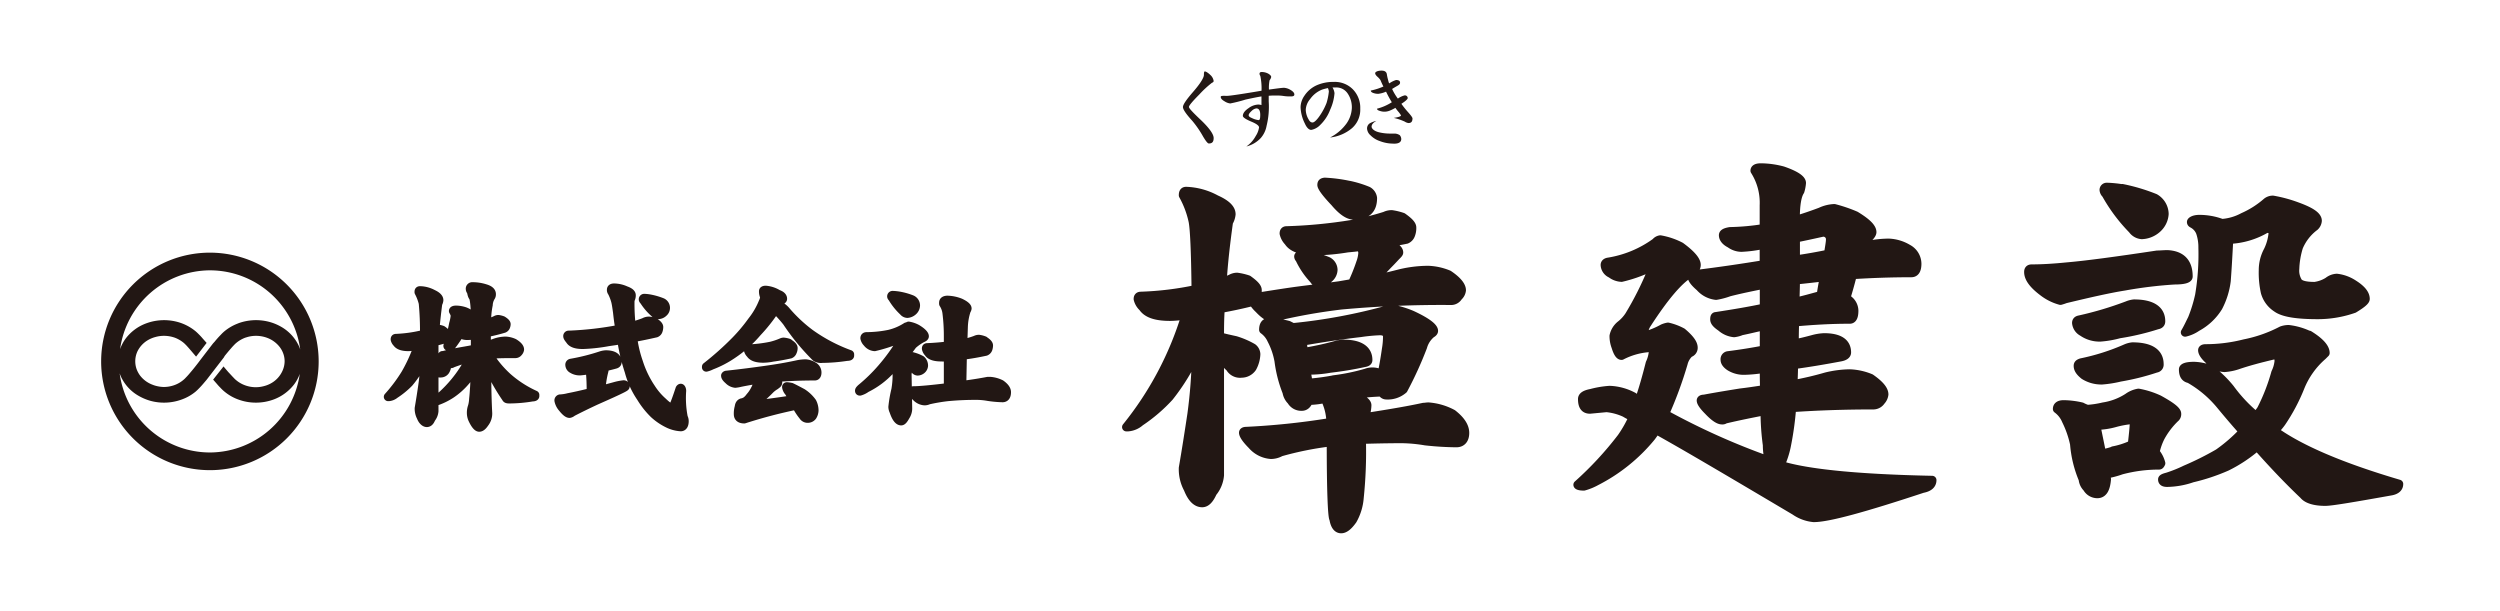
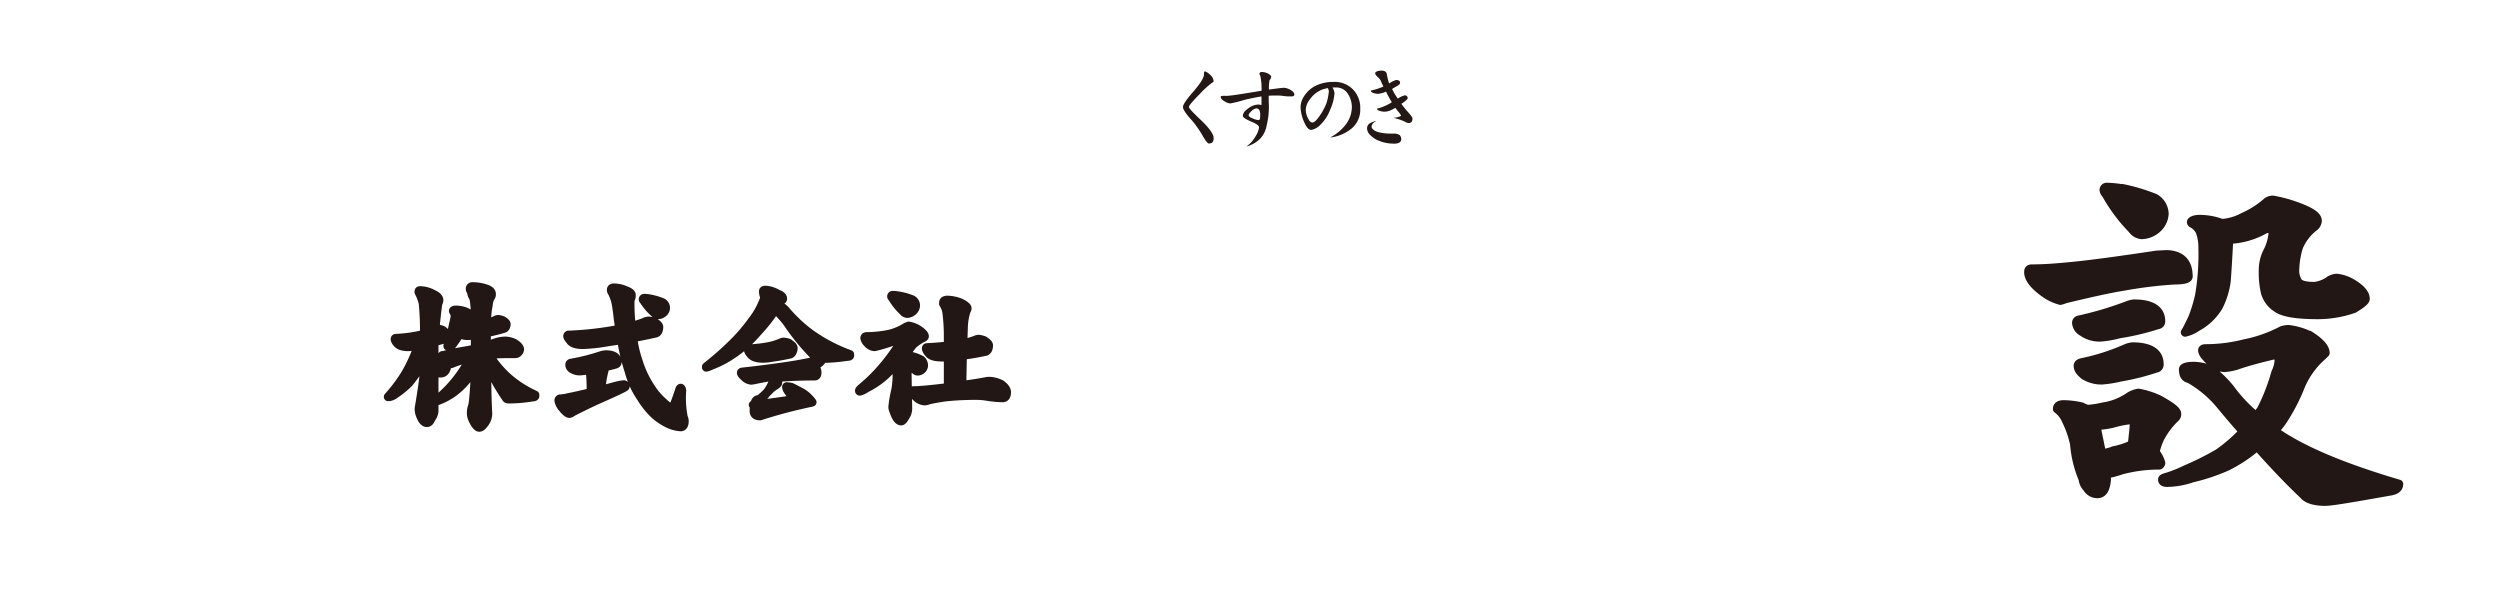
<svg xmlns="http://www.w3.org/2000/svg" id="logo" viewBox="0 0 434 106">
  <defs>
    <style>.cls-1{fill:#231815;}.cls-2,.cls-3{fill:#221714;}.cls-2{stroke:#221714;stroke-linecap:round;stroke-linejoin:round;stroke-width:1.5px;}.cls-4{fill:none;}</style>
  </defs>
  <path class="cls-1" d="M210.37,14.39a17.44,17.44,0,0,0-2.16,2c-1.2,1.21-1.81,1.94-1.81,2.17s.59.86,1.78,2c1.67,1.55,2.51,2.7,2.51,3.4s-.28.95-.84.95c-.19,0-.52-.41-1-1.22A17.62,17.62,0,0,0,207,21c-1.1-1.21-1.64-2-1.64-2.42s.59-1.28,1.78-2.65S209,13.5,209,13s.06-.6.18-.6.52.2.92.6a1.74,1.74,0,0,1,.58,1C210.72,14.18,210.6,14.29,210.37,14.39Z" />
  <path class="cls-1" d="M224,16.74c-.25,0-.65,0-1.19-.08s-1-.08-1.24-.08c-.44,0-.87,0-1.32.05,0,.16,0,.49,0,1a13.78,13.78,0,0,1-.37,4.21,4.38,4.38,0,0,1-1,2.11,5.12,5.12,0,0,1-2.51,1.48A5.28,5.28,0,0,0,218,23.6a3.68,3.68,0,0,0,.57-1.48c0-.3-.44-.63-1.33-1s-1.48-.73-1.48-1c0-.45.34-.91,1-1.35a3,3,0,0,1,1.65-.62,1.9,1.9,0,0,1,.58.09V16.74c-.62.09-1.54.28-2.78.55a24.34,24.34,0,0,1-2.64.67,2.3,2.3,0,0,1-1-.38c-.45-.25-.65-.51-.65-.75s.36-.19,1.11-.19c.38,0,1.95-.22,4.72-.68l1.25-.21a10.36,10.36,0,0,0-.21-2.57.92.92,0,0,1-.14-.33c0-.23.11-.35.37-.35a2.43,2.43,0,0,1,1.14.28c.35.21.52.4.52.59a1.3,1.3,0,0,1-.28.56,6.6,6.6,0,0,0-.11,1.62c1.4-.19,2.27-.31,2.62-.31a2.53,2.53,0,0,1,1.09.35c.47.27.7.54.7.81S224.47,16.75,224,16.74Zm-5.91,2.08a1.51,1.51,0,0,0-.81.44c-.35.32-.51.56-.51.75s.19.33.57.49a3.34,3.34,0,0,0,1.16.35c.16,0,.26-.2.27-.65C218.83,19.28,218.59,18.82,218.11,18.82Z" />
  <path class="cls-1" d="M234.74,22.22a7.05,7.05,0,0,1-3.84,1.65,8,8,0,0,0,2.89-2.48,5.08,5.08,0,0,0,.89-2.63,4.26,4.26,0,0,0-.76-2.58,2.36,2.36,0,0,0-2-1h-.6a2.4,2.4,0,0,1,.35,1,8.41,8.41,0,0,1-.75,2.86,7.2,7.2,0,0,1-1.74,2.66,2.89,2.89,0,0,1-1.54.85c-.42,0-.8-.39-1.12-1.11a6.81,6.81,0,0,1-.74-2.84,3.59,3.59,0,0,1,.68-2,5,5,0,0,1,2.1-1.79,7.14,7.14,0,0,1,3-.59,4.39,4.39,0,0,1,3.3,1.29,4.57,4.57,0,0,1,1.28,3.35A4.26,4.26,0,0,1,234.74,22.22Zm-4.21-6.93a9,9,0,0,0-1,.26,4.65,4.65,0,0,0-2.1,1.66,3.1,3.1,0,0,0-.75,1.82,3.41,3.41,0,0,0,.5,1.71c.19.37.42.54.71.52s.79-.49,1.4-1.44a10.61,10.61,0,0,0,1-1.95,10.09,10.09,0,0,0,.4-2A2.15,2.15,0,0,0,230.53,15.29Z" />
  <path class="cls-1" d="M241.78,24.93a6.51,6.51,0,0,1-2.25-.44,4.13,4.13,0,0,1-1.61-1,1.7,1.7,0,0,1-.6-1.16,1.06,1.06,0,0,1,.52-.95,4.49,4.49,0,0,1,1.1-.4c-.56.32-.83.65-.83,1s.45.8,1.35,1a8.18,8.18,0,0,0,1.85.21l.87,0a1.73,1.73,0,0,1,.81.27,1.06,1.06,0,0,1,.27.67C243.26,24.7,242.77,25,241.78,24.93Zm2.72-3.57a1.56,1.56,0,0,1-.64-.25,9.55,9.55,0,0,0-1.9-.64c.82-.13,1.25-.27,1.25-.44a3.62,3.62,0,0,0-.43-.61,7.45,7.45,0,0,1-.54-.7,6.77,6.77,0,0,1-.89.45,2.51,2.51,0,0,1-1.08.22,2.38,2.38,0,0,1-.71-.13c-.35-.09-.51-.23-.51-.39a8.86,8.86,0,0,0,2.57-1.12,18.16,18.16,0,0,1-1-1.84,4.67,4.67,0,0,1-1.37.38,2.4,2.4,0,0,1-.76-.12c-.35-.1-.52-.26-.52-.45a10.88,10.88,0,0,0,2.19-.7c-.16-.3-.33-.68-.52-1.13a3.17,3.17,0,0,0-.53-.58c-.25-.23-.38-.42-.38-.61s.37-.44,1.11-.44c.56,0,.86.22.92.65a6.92,6.92,0,0,0,.18.84c.11.48.19.72.25.72a4.24,4.24,0,0,1,1.16-.58c.48,0,.72.16.7.48s-.3.43-.87.76l-.51.31a9,9,0,0,0,1,1.68,3.44,3.44,0,0,1,1.17-.56.48.48,0,0,1,.54.46c0,.18-.36.53-1.1,1a15.43,15.43,0,0,0,1.15,1.44c.51.57.78.94.78,1.1C245.2,21.11,245,21.36,244.5,21.36Z" />
-   <path class="cls-2" d="M216.67,48.54c1,.72,1.62,1.3,1.62,1.82a3.45,3.45,0,0,1-.19,1.23c2.85-.45,5.31-.84,7.25-1.1s4.28-.52,7.13-.91l2.27-.39a32.67,32.67,0,0,0,1.43-3.56,6,6,0,0,0,.38-1.82,3.27,3.27,0,0,0-.38-1c-.78.13-1.56.19-2.27.26a37.47,37.47,0,0,1-5.45.51c-2.46,0-4.08-.51-4.79-1.62a3,3,0,0,1-.78-1.42c0-.33.13-.52.45-.52a85.36,85.36,0,0,0,11.41-1.1,48.27,48.27,0,0,0,5.7-1.43,2.6,2.6,0,0,1,1.17-.26,10.47,10.47,0,0,1,1.88.46c1,.71,1.62,1.29,1.62,1.81a3.22,3.22,0,0,1-.2,1.23,1.4,1.4,0,0,1-.77.84c-1.23.26-2.4.46-3.57.59.13.06.2.13.33.13,1.29.52,1.94,1,1.94,1.55,0,.13-.19.33-.52.65-.65.71-1.16,1.23-1.49,1.56a32.85,32.85,0,0,1-2.59,2.52c1.75-.32,3.37-.71,4.86-1.1a21.49,21.49,0,0,1,4.8-.58,10.13,10.13,0,0,1,3.56.78c1.49,1,2.27,1.94,2.27,2.72a1.72,1.72,0,0,1-.58,1.1,1.46,1.46,0,0,1-1.17.71,190.6,190.6,0,0,0-19.12.78A99.69,99.69,0,0,0,221.47,55a1.08,1.08,0,0,1-.65.13c-.52,0-1.3-.45-2.27-1.49a5.76,5.76,0,0,1-1.1-1.36c-.07.13-.13.13-.13.13-1.82.46-3.63.84-5.45,1.17-.13,1.81-.13,3.43-.13,4.86.91.26,1.82.45,2.73.65a14.2,14.2,0,0,1,3,1.29,1.46,1.46,0,0,1,.58,1.1,5.3,5.3,0,0,1-.65,2.34,2.27,2.27,0,0,1-1.88,1,2,2,0,0,1-2-1A7.81,7.81,0,0,1,212,62c-.13-.13-.26-.26-.26-.39V82.5a5.42,5.42,0,0,1-1.23,3c-.52,1.16-1.1,1.81-1.81,1.81-1,0-1.82-.84-2.46-2.46a7.09,7.09,0,0,1-.85-3.63c.52-3,1-6.09,1.49-9.33a86.88,86.88,0,0,0,.78-10.63A37,37,0,0,1,203,68.89a27.67,27.67,0,0,1-5.06,4.34,3.61,3.61,0,0,1-2.14.91h-.26A57.52,57.52,0,0,0,205.85,54.7a17.57,17.57,0,0,1-2.72.26c-2.47,0-4-.52-4.74-1.62a2.85,2.85,0,0,1-.84-1.43c0-.32.13-.52.52-.52a54.47,54.47,0,0,0,9.53-1.16c-.07-6.68-.26-10.63-.52-11.86a16.27,16.27,0,0,0-1.69-4.47c0-.46.13-.72.52-.72a11.59,11.59,0,0,1,5.19,1.43c1.75.78,2.65,1.62,2.65,2.59a3.28,3.28,0,0,1-.45,1.36c-.52,3.76-.91,7.2-1.1,10.37a7.52,7.52,0,0,0,1.55-.58,2.23,2.23,0,0,1,1-.26A10.15,10.15,0,0,1,216.67,48.54Zm7,7.91.78.39a96.73,96.73,0,0,0,16.39-3.05,4.82,4.82,0,0,1,1-.13,17,17,0,0,1,3.24,1c2.53,1.17,3.82,2.14,3.82,2.79,0,.13-.13.32-.39.45A4.54,4.54,0,0,0,247,60.21a64.42,64.42,0,0,1-3.37,7.39,4.15,4.15,0,0,1-3,1,.78.78,0,0,1-.71-.52,45.3,45.3,0,0,0-5.12.46c1.69.65,2.53,1.29,2.53,1.81a5.66,5.66,0,0,1-.2,1.36,3.67,3.67,0,0,0-.32.78c4.21-.65,7.65-1.23,10.3-1.81.26,0,.59-.07.85-.07a10.49,10.49,0,0,1,4.21,1.23c1.42,1.11,2.14,2.21,2.14,3.31s-.52,1.75-1.49,1.75a52.82,52.82,0,0,1-5.38-.33,26.31,26.31,0,0,0-4-.38c-2.66,0-5,.06-7.06.12v.14a78.05,78.05,0,0,1-.39,10,9.27,9.27,0,0,1-1.17,3.82c-.71,1-1.36,1.56-2,1.56s-1.1-.58-1.29-1.75c-.26-.26-.46-4.73-.46-13.35a1.85,1.85,0,0,1-.45.06,57,57,0,0,0-8.3,1.69,3.48,3.48,0,0,1-1.68.45,4.82,4.82,0,0,1-3.31-1.68c-1-1-1.49-1.75-1.49-2.14,0-.13.13-.26.52-.26a128.35,128.35,0,0,0,14.32-1.49,3,3,0,0,0,.33-.07,9.58,9.58,0,0,0-1-4.08,14.34,14.34,0,0,1-2.53.33c-.13,0-.2,0-.26-.07-.26.78-.71,1.1-1.23,1.1a2,2,0,0,1-1.82-1,2.74,2.74,0,0,1-.78-1.5A22,22,0,0,1,222,62.67,12.69,12.69,0,0,0,220.75,59a4.36,4.36,0,0,0-1.42-1.75c0-.84.32-1.3,1-1.3A14.55,14.55,0,0,1,223.67,56.45Zm3.69-12a13.47,13.47,0,0,1,3.18.91,1.73,1.73,0,0,1,.91,1.49,2,2,0,0,1-.78,1.49,2.67,2.67,0,0,1-1.75.78,1.12,1.12,0,0,1-.84-.59,13.66,13.66,0,0,1-2.47-3.63.53.53,0,0,1-.19-.38c0-.13.19-.2.52-.2S226.78,44.4,227.36,44.46Zm4.15,21.45a35.42,35.42,0,0,0,5.64-1.16,3.13,3.13,0,0,1,2.72.25c.26-1.1.52-2.59.78-4.4a13,13,0,0,0,.19-2.14c0-.65-.45-1-1.29-1a30.52,30.52,0,0,0-3.37.32c-3.37.39-6.74.91-10.11,1.49l.26,1.88a51.36,51.36,0,0,0,5.89-1.3,8.36,8.36,0,0,1,1-.13c2.85,0,4.28,1,4.28,2.79,0,.26-.2.39-.59.46a59.82,59.82,0,0,1-6,1,20.58,20.58,0,0,1-3,.32,3.6,3.6,0,0,1-1.17-.13l.39,2.34A38.88,38.88,0,0,0,231.51,65.91Zm2.72-33.76a18.21,18.21,0,0,1,3.24,1,1.66,1.66,0,0,1,.84,1.24c0,2.07-1.1,3-3.3,3-.91,0-2-.71-3.31-2.27-1.55-1.62-2.26-2.65-2.26-3s.13-.46.52-.52A26,26,0,0,1,234.23,32.15Z" />
-   <path class="cls-2" d="M322.13,37.43C324,38.57,325,39.5,325,40.3c0,.27-.27.67-.8,1.14a11.16,11.16,0,0,0-1.27,1.46c.54-.13,1.14-.26,1.67-.4a18.13,18.13,0,0,1,3.27-.33,7,7,0,0,1,3.34,1,3,3,0,0,1,1.6,2.6c0,1.07-.33,1.61-1,1.61-3.6,0-7,.13-10.21.33-.47,1.87-.87,3.2-1.14,4.07a.22.22,0,0,0,.14.07,2.44,2.44,0,0,1,1.27,2.07c0,1.06-.27,1.53-.74,1.53-3.34,0-6.54.2-9.54.47-.07,1.4-.07,2.67-.07,3.74,1.07-.2,2.14-.47,3.14-.74a8.85,8.85,0,0,1,2-.33c2.6,0,3.94.87,3.94,2.6,0,.4-.4.67-1.07.8-2.87.54-5.61,1-8.14,1.34,0,1.33-.07,2.4-.07,3.2v.2A55.32,55.32,0,0,0,317,65.4a18.25,18.25,0,0,1,4.14-.54,10.5,10.5,0,0,1,3.6.8c1.54,1.07,2.34,2,2.34,2.81a2,2,0,0,1-.53,1.13,1.62,1.62,0,0,1-1.27.73c-5.61,0-10.35.2-14.22.47a54.24,54.24,0,0,1-.93,6.68,15.47,15.47,0,0,1-1.07,3.27c4.67,1.46,13.48,2.33,26.36,2.6,0,.8-.6,1.27-1.66,1.47-10.08,3.33-16.36,5.07-18.89,5.07a6.78,6.78,0,0,1-3.27-1.2c-10.82-6.41-18.82-11.15-24.1-14.08a14,14,0,0,1-.86,1.26,30,30,0,0,1-9.55,7.68,9.78,9.78,0,0,1-2.13.87c-.74,0-1.07-.14-1.07-.27a59.15,59.15,0,0,0,7.61-8.21,21.33,21.33,0,0,0,2-3.54,11.27,11.27,0,0,1-1.4-.73,9.81,9.81,0,0,0-3.21-.87l-2.87.27c-.93,0-1.33-.6-1.33-1.8,0-.47.47-.8,1.53-1a16.81,16.81,0,0,1,3.21-.54,9.39,9.39,0,0,1,4.14,1.14,4.21,4.21,0,0,0,1,.6c.66-1.87,1.26-4,1.87-6.41a5.88,5.88,0,0,0,.53-1.87.71.71,0,0,0-.8-.8,12.25,12.25,0,0,0-4.67,1.34c-.34,0-.67-.47-1-1.54a5.23,5.23,0,0,1-.34-1.87,3.33,3.33,0,0,1,1.2-1.93,6.77,6.77,0,0,0,1.47-1.61,55.67,55.67,0,0,0,3.87-7.67.49.49,0,0,0-.53-.54,24.17,24.17,0,0,1-4.67,1.61,3.18,3.18,0,0,1-1.81-.67A1.74,1.74,0,0,1,278.62,46c0-.27.2-.47.6-.53a19.11,19.11,0,0,0,8.21-3.41,1.26,1.26,0,0,1,.8-.46,12.22,12.22,0,0,1,3.53,1.2c1.81,1.33,2.74,2.4,2.74,3.2,0,.53-.4,1-1.13,1.47-1.87,1.07-4.34,3.94-7.41,8.67a3.46,3.46,0,0,0-.6,1.61c0,.26.06.46.26.53a14.24,14.24,0,0,0,3.07-1.27,4.11,4.11,0,0,1,.87-.26,9.83,9.83,0,0,1,2.47.93c1.27,1.07,1.94,1.94,1.94,2.67a.93.93,0,0,1-.67.93,3.57,3.57,0,0,0-1.07,1.81A70.17,70.17,0,0,1,289,71.87,122.23,122.23,0,0,0,307.12,80a10.94,10.94,0,0,1-.34-2.73,42.34,42.34,0,0,1-.4-5.94c-2.07.4-4.4.86-6.94,1.46a.68.68,0,0,1-.53.14c-.54,0-1.34-.54-2.34-1.6-.87-.87-1.27-1.47-1.27-1.81,0-.13.14-.26.54-.26,2.53-.47,4.6-.8,6.27-1.07q1.8-.21,4.2-.6c-.06-1.14-.06-2.34-.06-3.61a24.33,24.33,0,0,1-3.41.34,4.61,4.61,0,0,1-2.53-.67c-.6-.4-.87-.8-.87-1.2a.65.65,0,0,1,.53-.73c2.14-.27,4.28-.61,6.28-1V56.59c-1.34.26-2.61.6-3.94.86a4.64,4.64,0,0,1-1.27.34,4,4,0,0,1-2.27-1c-.8-.54-1.13-.94-1.13-1.34s.07-.53.27-.53c3.07-.47,5.87-.94,8.34-1.47V49.38c-2,.4-4,.8-6.08,1.33a12.4,12.4,0,0,1-2.26.6,4.36,4.36,0,0,1-2.81-1.47c-.93-.8-1.4-1.4-1.4-1.93,0-.13.13-.27.53-.27,4.34-.53,8.35-1.13,12-1.73V42.44a22.48,22.48,0,0,1-3.94.53,3.39,3.39,0,0,1-1.94-.67c-.8-.4-1.2-.93-1.2-1.47,0-.33.4-.53,1.2-.66a41.27,41.27,0,0,0,5.88-.54v-4a10.39,10.39,0,0,0-1.6-6c0-.33.33-.53,1.06-.53a15.15,15.15,0,0,1,3.81.53c2.13.74,3.27,1.47,3.27,2.14a6.55,6.55,0,0,1-.27,1.4c-.53.8-.8,2.4-.8,4.8v.27c1.34-.4,2.74-.87,4.34-1.47a6.27,6.27,0,0,1,2.4-.6A25.31,25.31,0,0,1,322.13,37.43Zm-10.48,15c1.47-.33,2.87-.73,4.34-1.13h.14c.06-.67.26-1.74.53-3.21-1.74.2-3.4.4-4.94.54C311.72,50,311.65,51.25,311.65,52.38Zm.07-7.34c1.87-.27,3.8-.6,5.67-1,.2-1.27.34-2.07.34-2.4a1.2,1.2,0,0,0-1.34-1.34c-1.8.4-3.33.73-4.67,1Z" />
  <path class="cls-2" d="M379.9,48c0,.42-.85.64-2.41.64a75,75,0,0,0-8.73,1.06c-2.7.43-6.1,1.21-10.22,2.2a8.26,8.26,0,0,1-.85.28,8.66,8.66,0,0,1-3-1.49c-1.7-1.27-2.55-2.41-2.55-3.47,0-.36.14-.57.57-.57,1.91,0,4-.14,6.1-.35,3.4-.29,8.65-1,15.68-2.06.56,0,1.2-.07,1.77-.07Q379.9,44.36,379.9,48ZM361.38,70.61a5.17,5.17,0,0,0,1,.42,16.31,16.31,0,0,0,2.76-.42A10.82,10.82,0,0,0,369.4,69a4.39,4.39,0,0,1,1.84-.78,14.64,14.64,0,0,1,3.55,1.13c2.06,1.14,3.12,1.92,3.12,2.48a.87.87,0,0,1-.21.64,13.57,13.57,0,0,0-2.63,3.41,10.76,10.76,0,0,0-.92,2.62,4.73,4.73,0,0,1,1,1.92c-.14.28-.21.35-.35.35a25.32,25.32,0,0,0-6.53.85,16.44,16.44,0,0,1-2.69.71l.14.86c-.14,1.7-.64,2.55-1.63,2.55a2.06,2.06,0,0,1-1.78-1.06,2.42,2.42,0,0,1-.71-1.49,19.79,19.79,0,0,1-1.49-6.11A17.21,17.21,0,0,0,358.69,73a4.7,4.7,0,0,0-1.56-2c0-.49.35-.78,1.13-.78A14.33,14.33,0,0,1,361.38,70.61Zm13.76-14.83c0,.36-.21.57-.63.64a43.29,43.29,0,0,1-6.6,1.56,17.27,17.27,0,0,1-3.27.57,5.16,5.16,0,0,1-3.12-.92,2,2,0,0,1-1.06-1.56c0-.29.14-.5.57-.57a60.26,60.26,0,0,0,8.3-2.48,4.08,4.08,0,0,1,1.13-.29C373.58,52.73,375.14,53.8,375.14,55.78Zm-.28,7.45a.64.64,0,0,1-.57.71,41.45,41.45,0,0,1-6.24,1.56,19.66,19.66,0,0,1-3.12.5,5.6,5.6,0,0,1-3.12-.85c-.71-.57-1.07-1.07-1.07-1.64,0-.28.15-.42.57-.56a38.25,38.25,0,0,0,7.8-2.49,4,4,0,0,1,1.07-.28C373.3,60.18,374.86,61.24,374.86,63.23Zm-8,15a13.64,13.64,0,0,0,3.27-1.06c.21-1.85.35-3.13.35-4,0-.14-.21-.28-.57-.28a16.84,16.84,0,0,0-2.69.5,12.81,12.81,0,0,1-3.34.49l1,4.9A14.73,14.73,0,0,0,366.84,78.27Zm1.56-45.54a32.23,32.23,0,0,1,5.68,1.7,3.25,3.25,0,0,1,1.63,2.76,3.71,3.71,0,0,1-1.2,2.49,4.24,4.24,0,0,1-2.7,1.13,2.17,2.17,0,0,1-1.63-.92,28.84,28.84,0,0,1-4.61-6.17,1.08,1.08,0,0,1-.36-.71.5.5,0,0,1,.5-.5A19.89,19.89,0,0,1,368.4,32.73Zm32.43,25.46c1.84,1.14,2.83,2.2,2.83,3.13l-.49.49a14.25,14.25,0,0,0-3.91,5.53,32.23,32.23,0,0,1-3.19,6,11.31,11.31,0,0,1-1.27,1.49c4.54,3.27,11.77,6.32,21.63,9.23,0,.71-.56,1.13-1.56,1.27-6.38,1.14-10.14,1.78-11.21,1.78-1.91,0-3.19-.43-3.76-1.14-2.62-2.48-5.32-5.32-8.08-8.44A24.64,24.64,0,0,1,386.57,81a34.3,34.3,0,0,1-6,2,14,14,0,0,1-4.33.78c-.57,0-.85-.14-.85-.56,0-.15.28-.29.85-.43a23.76,23.76,0,0,0,3.19-1.28,51.87,51.87,0,0,0,5.68-2.84,27.71,27.71,0,0,0,4.32-3.75c-1.27-1.42-2.62-3-3.9-4.55a19.43,19.43,0,0,0-5.46-4.61c-.71-.14-1.06-.63-1.06-1.63,0-.35.63-.57,1.91-.57a8.51,8.51,0,0,1,2.77.57,19,19,0,0,1,3.47,3.34,26.15,26.15,0,0,0,4.55,4.82c.28-.43.56-.78.85-1.21a33.81,33.81,0,0,0,2.48-6.38,5.85,5.85,0,0,0,.57-2c0-.71-.29-1.06-.85-1.06-2.42.57-4.54,1.13-6.39,1.77a9.1,9.1,0,0,1-2.2.43,3.67,3.67,0,0,1-2.69-1.35c-.78-.71-1.14-1.28-1.14-1.7,0-.14.14-.29.57-.29a27.31,27.31,0,0,0,6.74-.85,23.86,23.86,0,0,0,6.45-2.27,3.67,3.67,0,0,1,1.21-.21A11.31,11.31,0,0,1,400.83,58.19ZM385.72,38.76a9.12,9.12,0,0,0,3.68-1.07,16,16,0,0,0,4.12-2.62,1.69,1.69,0,0,1,1.06-.36,23.76,23.76,0,0,1,4.19,1.14c2.34.85,3.55,1.63,3.55,2.48a1.51,1.51,0,0,1-.5,1,8.55,8.55,0,0,0-2.77,3.55,14.57,14.57,0,0,0-.64,3.76,3.72,3.72,0,0,0,.43,2.13c.28.64,1.28.92,3,.92a5.78,5.78,0,0,0,2.34-.85,2.58,2.58,0,0,1,1.49-.57,6.67,6.67,0,0,1,2.91,1.07c1.35.85,2.06,1.7,2.06,2.55,0,.35-.71.92-2,1.7a19,19,0,0,1-6.24,1.07c-3.62,0-6-.36-7.17-1.21a4.76,4.76,0,0,1-2-2.7,15.64,15.64,0,0,1-.36-3.83,7.09,7.09,0,0,1,.85-3.4,8.76,8.76,0,0,0,.85-3c0-.57-.42-.85-1.13-.85A13.65,13.65,0,0,1,387,41.59a.61.61,0,0,0-.07.22c-.14,2.76-.28,5.1-.42,6.95a13.35,13.35,0,0,1-1.42,4.54,9.8,9.8,0,0,1-3.69,3.48,6.05,6.05,0,0,1-2.06.92c.43-.71.78-1.49,1.21-2.34a25.12,25.12,0,0,0,1.27-4.12,42.76,42.76,0,0,0,.57-8.23,8,8,0,0,0-.42-2.69,2.87,2.87,0,0,0-1.35-1.49c-.14-.07-.22-.15-.22-.29s.43-.49,1.42-.49A11.2,11.2,0,0,1,385.72,38.76Z" />
  <path class="cls-2" d="M76.78,57.29c.44.3.68.54.68.76a1.2,1.2,0,0,1-.08.49c-.11.22-.22.33-.35.36-.55.16-1.12.32-1.66.43,0,.71,0,1.34,0,1.91v.87l.93.25a5,5,0,0,1,1.06.54.62.62,0,0,1,.24.47,2,2,0,0,1-.3,1,.94.94,0,0,1-.76.41.8.8,0,0,1-.84-.44,1.59,1.59,0,0,1-.33-.46v7.49a2.33,2.33,0,0,1-.52,1.28c-.19.49-.43.74-.76.74s-.76-.36-1-1a3.09,3.09,0,0,1-.35-1.53c.22-1.28.43-2.61.63-4a29.86,29.86,0,0,0,.32-4.71A17.91,17.91,0,0,1,71,66.45a14.36,14.36,0,0,1-2.45,2,1.9,1.9,0,0,1-1.07.44h-.1a27.44,27.44,0,0,0,3-4,27.2,27.2,0,0,0,2.23-4.93,8.4,8.4,0,0,1-1.69.25c-1,0-1.69-.22-2-.68a1.24,1.24,0,0,1-.35-.6c0-.14,0-.22.21-.22a23.77,23.77,0,0,0,4.53-.63,1.18,1.18,0,0,0,.35-.11,51.9,51.9,0,0,0-.22-5.34,8.43,8.43,0,0,0-.73-1.91c0-.19,0-.29.22-.29a4.94,4.94,0,0,1,2.2.59c.71.33,1.09.69,1.09,1.09a1.4,1.4,0,0,1-.19.58c-.21,1.63-.38,3.16-.49,4.57h0A.72.72,0,0,1,76,57.1,3.88,3.88,0,0,1,76.78,57.29Zm4-3.19c.54.22.82.44.82.65a1.8,1.8,0,0,1-.22.55c-.33.54-.55,1-.68,1.2a1.05,1.05,0,0,1-.17.27,16,16,0,0,0,2-.24c0-3.06-.19-4.74-.41-5s-.24-.68-.35-1a.51.51,0,0,1-.16-.35.38.38,0,0,1,.43-.44,7.21,7.21,0,0,1,2.16.33c.76.22,1.14.54,1.14,1a.79.79,0,0,1-.16.52,3,3,0,0,0-.39,1.34,13.73,13.73,0,0,0-.27,3.21,10.57,10.57,0,0,0,1.53-.57.92.92,0,0,1,.46-.14,3.56,3.56,0,0,1,.74.19c.43.27.65.49.65.66a1.2,1.2,0,0,1-.11.46.6.6,0,0,1-.33.3c-1,.3-2,.54-3,.74V60c.58-.16,1.09-.35,1.56-.52a6,6,0,0,1,1.74-.3,4,4,0,0,1,1.47.36c.66.41,1,.79,1,1.14a.89.89,0,0,1-.24.47.66.66,0,0,1-.52.27c-1.8,0-3.35,0-4.69.16.17.22.33.41.47.6a18.81,18.81,0,0,0,2.83,3.27,19.07,19.07,0,0,0,4.8,3.11v.19c0,.11-.17.19-.47.19a24.5,24.5,0,0,1-3.89.35c-.36,0-.57,0-.66-.21a35.25,35.25,0,0,1-3-5.29c-.11-.19-.22-.41-.33-.63,0,2.35,0,5.12.16,8.37a2.68,2.68,0,0,1-.57,1.93c-.33.49-.63.74-.93.74s-.73-.49-1.17-1.45a2.75,2.75,0,0,1-.22-1,3.18,3.18,0,0,1,.19-1.2,5.83,5.83,0,0,0,.2-1.28c.13-1.18.24-3,.3-5.37a19.17,19.17,0,0,1-1.69,2.29,12.15,12.15,0,0,1-2.51,2.23,11.33,11.33,0,0,1-2.75,1.31v-.11c.41-.33.81-.68,1.2-1a22.6,22.6,0,0,0,2.29-2.42,21.12,21.12,0,0,0,2.42-3.68,1.8,1.8,0,0,0,.22-.44,26.36,26.36,0,0,0-3.16,1,.35.35,0,0,1-.22.08c-.22,0-.55-.19-1-.63s-.52-.6-.52-.73,0-.11.19-.11c1.09-.28,2-.47,2.7-.6s1.52-.25,2.56-.47a1,1,0,0,0,.27,0V58.13a5.47,5.47,0,0,1-1.17.14,2.54,2.54,0,0,1-1.5-.35,21.27,21.27,0,0,1-1.36,2,.91.91,0,0,1-.55.22c-.13,0-.19,0-.19-.11a30.78,30.78,0,0,0,1-3.84A8.05,8.05,0,0,0,79,54.75a2.77,2.77,0,0,0-.32-.76c0-.11.16-.19.51-.19A5,5,0,0,1,80.79,54.1Z" />
  <path class="cls-2" d="M107.17,62.85c0,.22-.14.35-.38.41-.77.21-1.47.38-2.13.51.17.14.27.25.27.36a1,1,0,0,0-.05.24,16.91,16.91,0,0,0-.52,3.33c.77-.19,1.56-.41,2.37-.63a9.59,9.59,0,0,1,1.5-.3.29.29,0,0,1,.33.33c0,.05-.17.16-.44.3-1,.52-2.59,1.22-4.68,2.15-1.18.55-2.54,1.2-4.09,2a1.05,1.05,0,0,1-.49.25c-.27,0-.68-.3-1.23-1A2.73,2.73,0,0,1,97,69.55a.29.29,0,0,1,.33-.33A7.54,7.54,0,0,0,98.67,69c1-.19,2.34-.49,3.92-.88a35.06,35.06,0,0,0-.16-3.89.1.1,0,0,1,0-.06,13.75,13.75,0,0,1-1.72.25,2.45,2.45,0,0,1-1.36-.36.84.84,0,0,1-.46-.7.29.29,0,0,1,.22-.33,36.13,36.13,0,0,0,5.31-1.34,3.52,3.52,0,0,1,.76-.13C106.49,61.57,107.17,62,107.17,62.85Zm6.46-6.92c.49.32.76.6.76.84a1.87,1.87,0,0,1-.11.63.7.7,0,0,1-.41.43c-1.31.3-2.64.58-4,.82a20.82,20.82,0,0,0,1,4.23,17.53,17.53,0,0,0,2.18,4.52,11.25,11.25,0,0,0,2,2.34c.76.74,1.31,1.09,1.63,1.09.06,0,.14-.11.25-.33.35-.81.71-1.85,1.09-3,.05-.08.11-.13.16-.13s.19.16.19.49a17.55,17.55,0,0,0,.28,4.6,1.4,1.4,0,0,1,.16.66c0,.62-.22,1-.63,1a5.84,5.84,0,0,1-2.29-.63,10.17,10.17,0,0,1-2.37-1.63,14.53,14.53,0,0,1-2.26-2.86,14.71,14.71,0,0,1-2.07-4.55A32.28,32.28,0,0,1,107.9,59c-.79.13-1.55.24-2.31.35a29.9,29.9,0,0,1-4.39.49c-1.17,0-1.93-.24-2.26-.79-.27-.33-.41-.54-.41-.68a.19.19,0,0,1,.22-.22,58.06,58.06,0,0,0,8.72-1s.08,0,.11,0c-.17-.92-.3-1.9-.41-2.94-.11-.76-.19-1.36-.3-1.83a8.08,8.08,0,0,0-.63-1.66.58.58,0,0,1-.13-.43c0-.22.16-.33.51-.33a5,5,0,0,1,2,.46c.62.22,1,.49,1,.82a1.38,1.38,0,0,1-.08.52,1.64,1.64,0,0,0-.14.76,33.18,33.18,0,0,0,.22,4.12,22.1,22.1,0,0,0,2.21-.71,1.73,1.73,0,0,1,.87-.22A4,4,0,0,1,113.63,55.93Zm-.79-4.06a11.43,11.43,0,0,1,2.12.62,1.06,1.06,0,0,1,.22,1.77,1.33,1.33,0,0,1-.87.39.92.92,0,0,1-.68-.3,10,10,0,0,1-1.83-2.13c-.11-.11-.16-.19-.16-.24a.2.2,0,0,1,.22-.22A6.8,6.8,0,0,1,112.84,51.87Z" />
-   <path class="cls-2" d="M135.05,51.05c.54.19.84.46.84.82q0,.16-.24.24a4.52,4.52,0,0,0-.52.82s0,0,0,0a4.32,4.32,0,0,1,1.42,1.15,25.76,25.76,0,0,0,4.06,3.79,28.38,28.38,0,0,0,6.92,3.65v.22c0,.1-.19.16-.52.16a29.63,29.63,0,0,1-4.28.35,1.66,1.66,0,0,1-1.11-.24,38.85,38.85,0,0,1-5-6.08c-.38-.49-.87-1.06-1.47-1.69-.22-.22-.38-.38-.55-.52a28.51,28.51,0,0,1-3.16,4,20.5,20.5,0,0,1-4.3,3.82,17.54,17.54,0,0,1-3.65,1.9,3.59,3.59,0,0,1-.88.33v-.11a51.83,51.83,0,0,0,5.1-4.55,29.23,29.23,0,0,0,2.83-3.38,13.23,13.23,0,0,0,1.91-3.27,2.73,2.73,0,0,0,.27-.92,2.2,2.2,0,0,1-.21-1c0-.11.13-.19.43-.19A4.85,4.85,0,0,1,135.05,51.05Zm6.16,12.53a1.24,1.24,0,0,1,.65,1.07c0,.43-.14.65-.41.65-2.56,0-5,.11-7.17.3.49.22.77.49.77.76s-.17.33-.44.55a5,5,0,0,0-.87.65c-.82.85-1.83,1.75-3,2.73,1.66-.17,4-.47,6.95-.93-.36-.65-.6-1.09-.74-1.31a1.69,1.69,0,0,1-.43-.84c0-.06,0-.11.1-.11a6.25,6.25,0,0,1,.74.11c.63.3,1.28.65,1.94,1A6.35,6.35,0,0,1,141,69.82a3.2,3.2,0,0,1,.35,1.42,2,2,0,0,1-.3,1,1,1,0,0,1-.76.41.91.91,0,0,1-.87-.44,10,10,0,0,1-1.07-1.6,1,1,0,0,1-.1-.25l-.2.06a86.4,86.4,0,0,0-8.85,2.34c-.71,0-1.06-.3-1.06-.85a4.08,4.08,0,0,1,.16-1.28c.05-.49.3-.76.71-.76l.49-.24a3.34,3.34,0,0,0,.71-.74,5.55,5.55,0,0,0,.84-1.23,4.93,4.93,0,0,0,.47-1.17,2.42,2.42,0,0,0,.13-.54s0,0,0-.06c-1,.11-2,.3-3.1.52a6,6,0,0,1-.9.16,1.89,1.89,0,0,1-1.15-.57c-.38-.33-.57-.57-.57-.79,0,0,.06-.11.22-.11,2.53-.27,4.77-.57,6.7-.84s3.74-.57,5.7-1a7.49,7.49,0,0,1,1.33-.13A3,3,0,0,1,141.21,63.58Zm-4.28-4c.52.33.79.6.79.85a1.42,1.42,0,0,1-.14.62.72.72,0,0,1-.41.44c-1,.22-2,.41-3,.54a9.16,9.16,0,0,1-1.63.19c-1.15,0-1.91-.24-2.27-.79a1.29,1.29,0,0,1-.38-.68.2.2,0,0,1,.22-.22,23.54,23.54,0,0,0,3.71-.46,11.2,11.2,0,0,0,1.88-.63.78.78,0,0,1,.35-.08A4,4,0,0,1,136.93,59.55Z" />
+   <path class="cls-2" d="M135.05,51.05c.54.19.84.46.84.82q0,.16-.24.24a4.52,4.52,0,0,0-.52.82s0,0,0,0a4.32,4.32,0,0,1,1.42,1.15,25.76,25.76,0,0,0,4.06,3.79,28.38,28.38,0,0,0,6.92,3.65v.22c0,.1-.19.16-.52.16a29.63,29.63,0,0,1-4.28.35,1.66,1.66,0,0,1-1.11-.24,38.85,38.85,0,0,1-5-6.08c-.38-.49-.87-1.06-1.47-1.69-.22-.22-.38-.38-.55-.52a28.51,28.51,0,0,1-3.16,4,20.5,20.5,0,0,1-4.3,3.82,17.54,17.54,0,0,1-3.65,1.9,3.59,3.59,0,0,1-.88.33v-.11a51.83,51.83,0,0,0,5.1-4.55,29.23,29.23,0,0,0,2.83-3.38,13.23,13.23,0,0,0,1.91-3.27,2.73,2.73,0,0,0,.27-.92,2.2,2.2,0,0,1-.21-1c0-.11.13-.19.43-.19A4.85,4.85,0,0,1,135.05,51.05Zm6.16,12.53a1.24,1.24,0,0,1,.65,1.07c0,.43-.14.65-.41.65-2.56,0-5,.11-7.17.3.49.22.77.49.77.76s-.17.33-.44.55a5,5,0,0,0-.87.65c-.82.85-1.83,1.75-3,2.73,1.66-.17,4-.47,6.95-.93-.36-.65-.6-1.09-.74-1.31a1.69,1.69,0,0,1-.43-.84c0-.06,0-.11.1-.11a6.25,6.25,0,0,1,.74.11c.63.3,1.28.65,1.94,1A6.35,6.35,0,0,1,141,69.82l-.2.06a86.4,86.4,0,0,0-8.85,2.34c-.71,0-1.06-.3-1.06-.85a4.08,4.08,0,0,1,.16-1.28c.05-.49.3-.76.71-.76l.49-.24a3.34,3.34,0,0,0,.71-.74,5.55,5.55,0,0,0,.84-1.23,4.93,4.93,0,0,0,.47-1.17,2.42,2.42,0,0,0,.13-.54s0,0,0-.06c-1,.11-2,.3-3.1.52a6,6,0,0,1-.9.16,1.89,1.89,0,0,1-1.15-.57c-.38-.33-.57-.57-.57-.79,0,0,.06-.11.22-.11,2.53-.27,4.77-.57,6.7-.84s3.74-.57,5.7-1a7.49,7.49,0,0,1,1.33-.13A3,3,0,0,1,141.21,63.58Zm-4.28-4c.52.33.79.6.79.85a1.42,1.42,0,0,1-.14.62.72.72,0,0,1-.41.44c-1,.22-2,.41-3,.54a9.16,9.16,0,0,1-1.63.19c-1.15,0-1.91-.24-2.27-.79a1.29,1.29,0,0,1-.38-.68.2.2,0,0,1,.22-.22,23.54,23.54,0,0,0,3.71-.46,11.2,11.2,0,0,0,1.88-.63.78.78,0,0,1,.35-.08A4,4,0,0,1,136.93,59.55Z" />
  <path class="cls-2" d="M159.17,57.07c.87.52,1.33,1,1.33,1.31,0,.11-.14.22-.41.33a8.26,8.26,0,0,0-1.66,1.17,24.78,24.78,0,0,1-1.88,2.31c.76.55,1.17,1,1.17,1.28a4.11,4.11,0,0,1-.11.69c-.08.49-.11.76-.11.81l.11,6a2.44,2.44,0,0,1-.38,1.23c-.33.6-.57.9-.79.9-.46,0-.9-.58-1.28-1.72a1.78,1.78,0,0,1-.19-.74,21.88,21.88,0,0,1,.52-3,15,15,0,0,0,.21-3,6.76,6.76,0,0,0-.13-1.31c-.33.35-.66.65-1,.93a14.32,14.32,0,0,1-4.19,3.13,3.48,3.48,0,0,1-1.09.54c-.06,0-.11,0-.11-.1s.08-.19.3-.41A29.14,29.14,0,0,0,153,64a32.53,32.53,0,0,0,3.46-4.77.61.61,0,0,0,.14-.3.2.2,0,0,0-.22-.22,26.84,26.84,0,0,1-4.55,1.5,1.77,1.77,0,0,1-1.28-.71,1.54,1.54,0,0,1-.44-.79c0-.19.11-.3.33-.3a20.16,20.16,0,0,0,3.92-.41,9.52,9.52,0,0,0,3-1.28c.24,0,.38-.11.38-.14A4.59,4.59,0,0,1,159.17,57.07ZM156,51.35a11.07,11.07,0,0,1,2.32.65,1.16,1.16,0,0,1,.65,1,1.36,1.36,0,0,1-.46,1,1.64,1.64,0,0,1-1,.44.94.94,0,0,1-.68-.36,10.84,10.84,0,0,1-1.91-2.37c-.1-.11-.16-.19-.16-.24a.2.2,0,0,1,.22-.22A8.66,8.66,0,0,1,156,51.35Zm2.4,10.54a6.23,6.23,0,0,1,1.53.6,1.3,1.3,0,0,1,.43,1,1,1,0,0,1-.33.66,1.14,1.14,0,0,1-.73.3.6.6,0,0,1-.46-.27,11.55,11.55,0,0,1-1.26-2c-.08-.11-.11-.16-.11-.22a.26.26,0,0,1,.22-.1A4.44,4.44,0,0,1,158.43,61.89Zm12.45-2.77c.52.32.79.62.79.84a1.87,1.87,0,0,1-.11.63.75.75,0,0,1-.43.43c-1.31.28-2.62.52-4,.68L167,66.88c1.86-.24,3.35-.49,4.5-.71.14,0,.27,0,.38,0a5.06,5.06,0,0,1,1.88.52c.65.47,1,.93,1,1.39,0,.66-.24,1-.73,1a19.4,19.4,0,0,1-2.46-.22,12.3,12.3,0,0,0-1.79-.19,51.23,51.23,0,0,0-5.24.22,30.41,30.41,0,0,0-3.35.57,1.6,1.6,0,0,1-.68.16,2.19,2.19,0,0,1-1.47-.71c-.44-.43-.65-.73-.65-.9s.05-.21.21-.21c.93,0,2.92-.17,6-.55h0V62a10.77,10.77,0,0,1-1.17,0c-1.17,0-1.93-.24-2.26-.78a1.35,1.35,0,0,1-.38-.69c0-.13,0-.21.19-.21,1.36-.06,2.59-.17,3.62-.3V58.43a32.24,32.24,0,0,0-.24-4.08,3.74,3.74,0,0,0-.58-1.61,1,1,0,0,1,0-.22c0-.27.24-.44.73-.44a6.56,6.56,0,0,1,2.21.47c.79.38,1.2.73,1.2,1a.78.78,0,0,1-.14.33,10.18,10.18,0,0,0-.51,2.92l-.09,2.83a13.22,13.22,0,0,0,2.21-.63,1.18,1.18,0,0,1,.55-.13A3.86,3.86,0,0,1,170.88,59.12Z" />
-   <path class="cls-3" d="M36.45,43.86A18.88,18.88,0,1,0,55.32,62.74,18.9,18.9,0,0,0,36.45,43.86Zm0,3.07A15.83,15.83,0,0,1,52.12,60.67a5.7,5.7,0,0,0-.29-.72,7.45,7.45,0,0,0-2.9-3.15,8.59,8.59,0,0,0-2.1-.9,9,9,0,0,0-5.4.2l-.22.09a8.3,8.3,0,0,0-2.27,1.34,6.73,6.73,0,0,0-.61.59,16.22,16.22,0,0,0-1.08,1.21L37,59.6c-.19.24-2.08,2.7-2.41,3.14-.16.22-.36.47-.57.74l-.15.19c-.35.45-.75.92-1.11,1.34-.18.21-.36.4-.52.56a3.42,3.42,0,0,1-.41.39,5,5,0,0,1-1.54.89,5.44,5.44,0,0,1-1.87.33A5.66,5.66,0,0,1,27.13,67a4.48,4.48,0,0,1-.62-.2,4.87,4.87,0,0,1-2.19-1.6,4.48,4.48,0,0,1-.62-1.16A4.1,4.1,0,0,1,23.86,61a4.64,4.64,0,0,1,1.81-1.95A5.21,5.21,0,0,1,27,58.5a5.44,5.44,0,0,1,1.47-.2,5.69,5.69,0,0,1,1.87.32,5.45,5.45,0,0,1,1.54.89c.11.09.25.23.41.39s.61.67.94,1.06l.81.95,1.83-2.38-.66-.74c-.2-.24-.41-.47-.62-.68s-.4-.4-.61-.58a8.39,8.39,0,0,0-2.49-1.43,8.79,8.79,0,0,0-3-.52,8.9,8.9,0,0,0-3.12.56,7.85,7.85,0,0,0-3.52,2.59,6.83,6.83,0,0,0-1,1.88l0,0A15.83,15.83,0,0,1,36.45,46.93Zm0,31.62A15.84,15.84,0,0,1,20.77,64.81a6.22,6.22,0,0,0,.29.71A7.41,7.41,0,0,0,24,68.68a9,9,0,0,0,2.1.9,8.93,8.93,0,0,0,5.4-.21A8,8,0,0,0,33.94,68h0a8.15,8.15,0,0,0,.61-.58c.36-.36.73-.79,1.08-1.21l.23-.27,3-3.89L39,61.8c.35-.44.75-.92,1.11-1.33.18-.21.36-.41.52-.57a4.48,4.48,0,0,1,.41-.39,5.45,5.45,0,0,1,1.54-.89l.43-.13a5.52,5.52,0,0,1,3.37.16,4.89,4.89,0,0,1,2.19,1.61,4.18,4.18,0,0,1,.62,1.16,3.89,3.89,0,0,1,.22,1.32A4.12,4.12,0,0,1,49,64.46a4.61,4.61,0,0,1-1.81,2,4.85,4.85,0,0,1-1.3.55,5.37,5.37,0,0,1-3.34-.12A5,5,0,0,1,41,66a3.42,3.42,0,0,1-.41-.39c-.28-.28-.61-.66-.94-1-.14-.16-.72-.84-.85-1l-.13.18L37,65.9l.69.79c.2.24.41.46.62.67a6.59,6.59,0,0,0,.61.58,8,8,0,0,0,2.49,1.43,8.79,8.79,0,0,0,3,.53,8.9,8.9,0,0,0,3.12-.56,7.94,7.94,0,0,0,3.52-2.6,6.78,6.78,0,0,0,1-1.87s0,0,0-.05A15.83,15.83,0,0,1,36.45,78.55Z" />
  <rect class="cls-4" width="434" height="106" />
</svg>